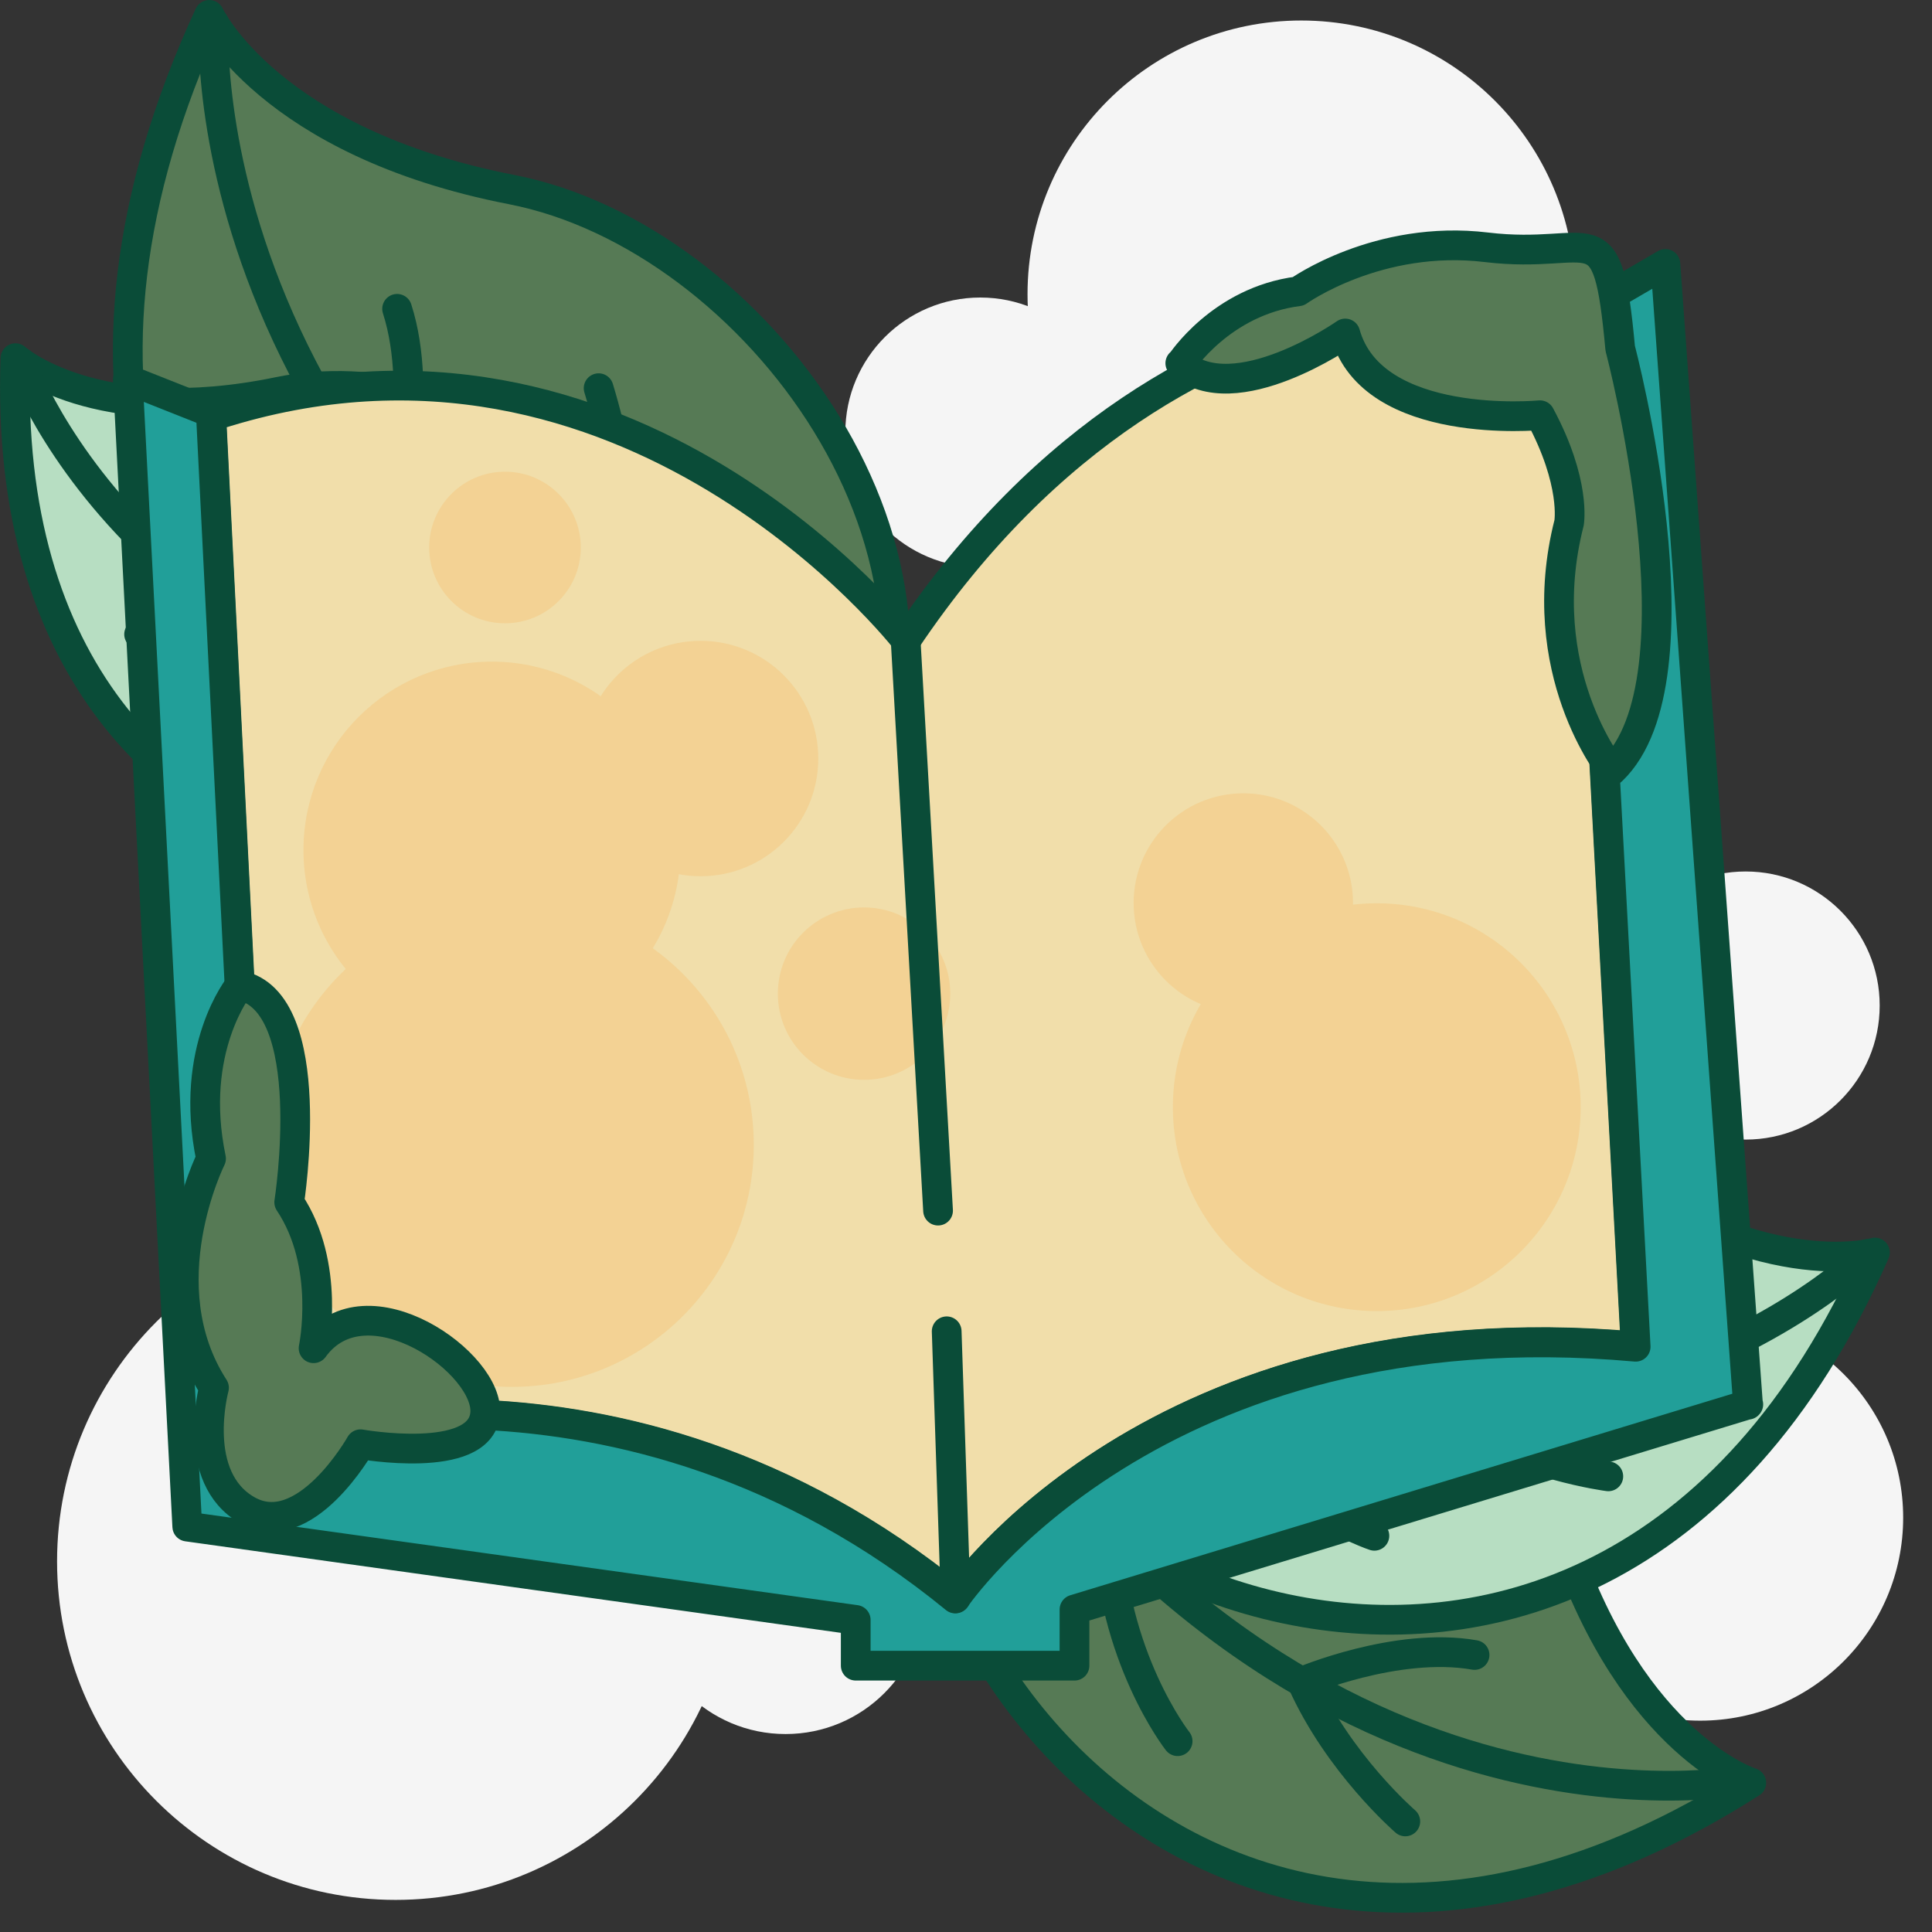
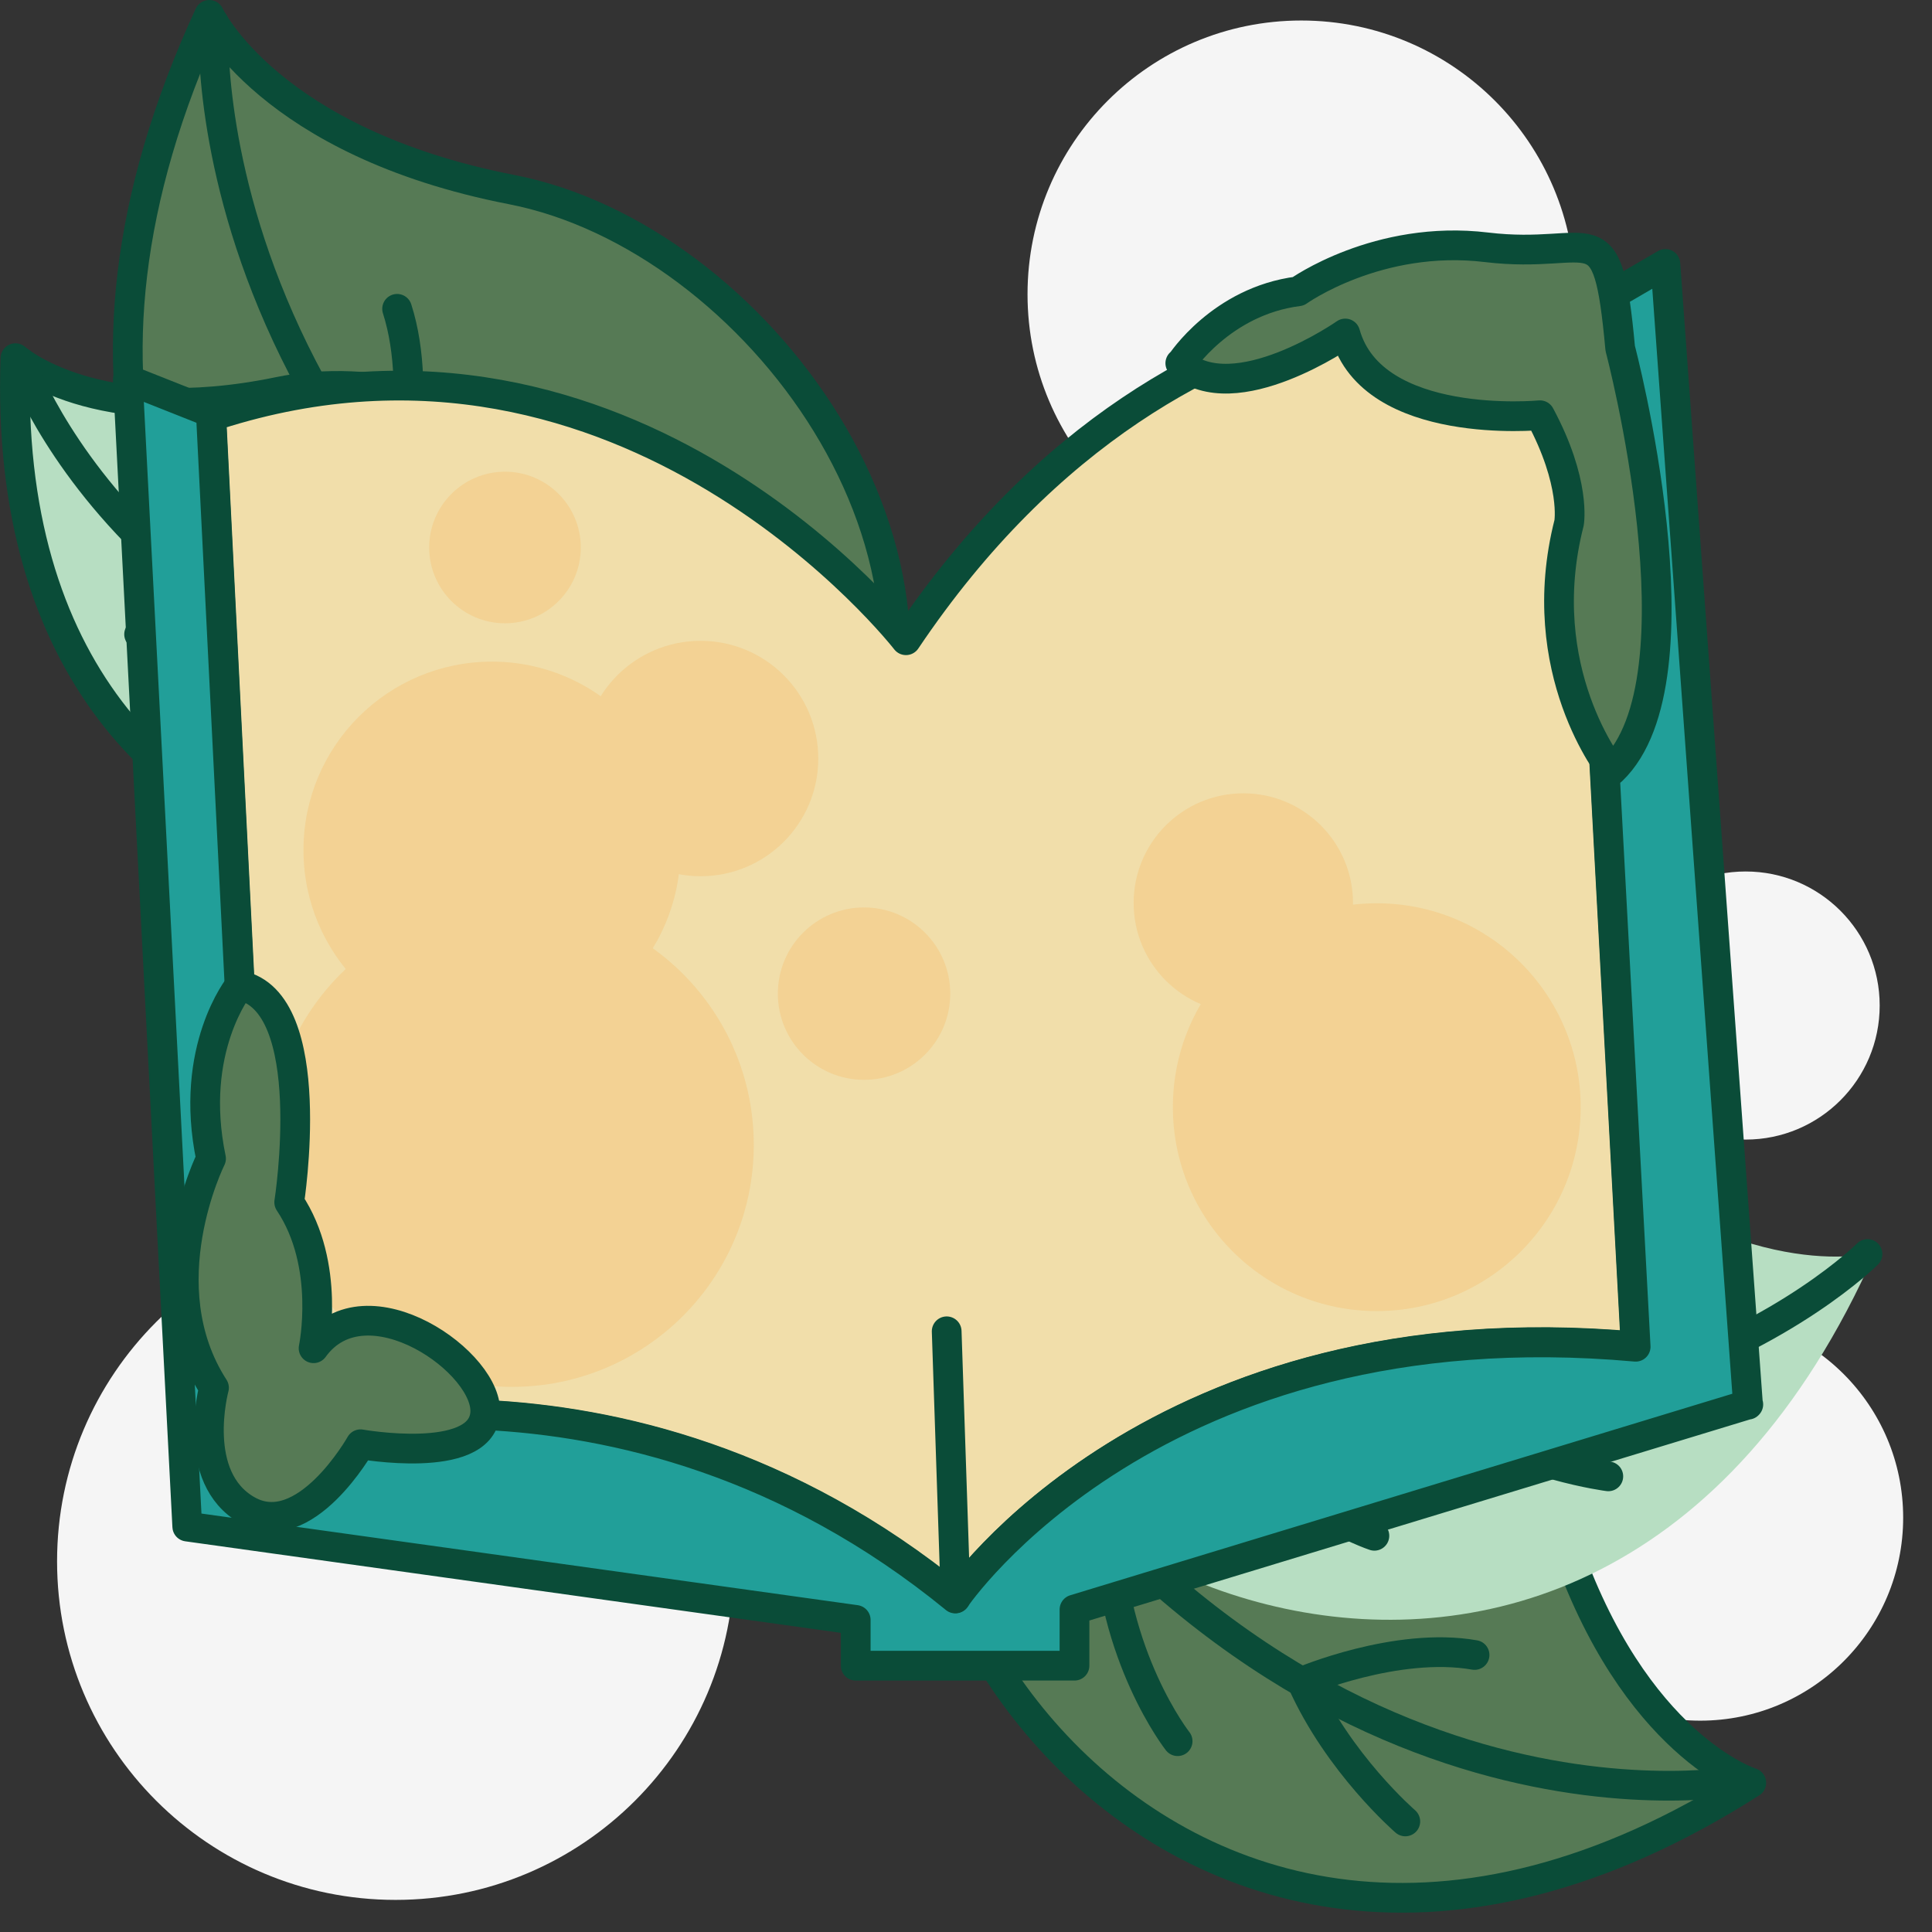
<svg xmlns="http://www.w3.org/2000/svg" width="65" height="65" viewBox="0 0 65 65" fill="none">
  <rect x="0" y="0" width="65" height="65" fill="#333333" stroke="none" />
  <g clip-path="url(#clip0_461_21363)">
    <path d="M13.31 63.92C19.601 63.92 24.7 58.821 24.7 52.53C24.7 46.239 19.601 41.14 13.31 41.14C7.019 41.14 1.92 46.239 1.92 52.53C1.92 58.821 7.019 63.92 13.31 63.92Z" fill="#F5F5F5" />
-     <path d="M26.43 58.34C29.026 58.34 31.13 56.236 31.13 53.64C31.13 51.044 29.026 48.94 26.43 48.94C23.834 48.94 21.73 51.044 21.73 53.64C21.73 56.236 23.834 58.34 26.43 58.34Z" fill="#F5F5F5" />
-     <path d="M32.98 19.09C35.487 19.09 37.52 17.057 37.52 14.55C37.52 12.043 35.487 10.01 32.98 10.01C30.473 10.01 28.44 12.043 28.44 14.55C28.44 17.057 30.473 19.09 32.98 19.09Z" fill="#F5F5F5" />
    <path d="M43.78 19.11C48.867 19.11 52.99 14.986 52.99 9.9C52.99 4.813 48.867 0.69 43.78 0.69C38.694 0.69 34.57 4.813 34.57 9.9C34.57 14.986 38.694 19.11 43.78 19.11Z" fill="#F5F5F5" />
    <path d="M57.2 57.89C60.972 57.89 64.03 54.832 64.03 51.06C64.03 47.288 60.972 44.23 57.2 44.23C53.428 44.23 50.37 47.288 50.37 51.06C50.37 54.832 53.428 57.89 57.2 57.89Z" fill="#F5F5F5" />
    <path d="M58.73 38.34C61.221 38.34 63.24 36.321 63.24 33.83C63.24 31.339 61.221 29.32 58.73 29.32C56.239 29.32 54.22 31.339 54.22 33.83C54.22 36.321 56.239 38.34 58.73 38.34Z" fill="#F5F5F5" />
    <path d="M58.92 59.98C58.92 59.98 54.97 58.74 52.63 51.86C50.29 44.97 39.98 39.28 33.07 44.38C26.16 49.48 38.55 72.98 58.92 59.98Z" fill="#567A55" />
    <path d="M58.92 59.98C58.92 59.98 54.97 58.74 52.63 51.86C50.29 44.97 39.98 39.28 33.07 44.38C26.16 49.48 38.55 72.98 58.92 59.98Z" stroke="#0A4C38" stroke-linecap="round" stroke-linejoin="round" />
    <path d="M58.67 59.89C58.67 59.89 43.78 62.89 32.09 44.99" stroke="#0A4C38" stroke-linecap="round" stroke-linejoin="round" />
    <path d="M47.28 61.28C47.28 61.28 45.03 59.34 43.8 56.58C43.8 56.58 46.99 55.22 49.61 55.68" stroke="#0A4C38" stroke-linecap="round" stroke-linejoin="round" />
    <path d="M39.62 58.58C39.62 58.58 37.39 55.75 37.27 51.32C37.27 51.32 40.69 49.19 46.5 50.13" stroke="#0A4C38" stroke-linecap="round" stroke-linejoin="round" />
    <path d="M7.04 0.5C7.04 0.5 9.05 4.79 17.22 6.38C25.39 7.97 33.44 18.78 28.73 27.4C24.02 36.03 -4.54 25.6 7.04 0.5Z" fill="#567A55" />
    <path d="M7.04 0.5C7.04 0.5 9.05 4.79 17.22 6.38C25.39 7.97 33.44 18.78 28.73 27.4C24.02 36.03 -4.54 25.6 7.04 0.5Z" stroke="#0A4C38" stroke-linecap="round" stroke-linejoin="round" />
    <path d="M7.19 0.76C7.19 0.76 6.09 18.11 28.2 28.6" stroke="#0A4C38" stroke-linecap="round" stroke-linejoin="round" />
    <path d="M7.37 13.9C7.37 13.9 9.91 16.15 13.24 17.12C13.24 17.12 14.29 13.29 13.36 10.39" stroke="#0A4C38" stroke-linecap="round" stroke-linejoin="round" />
-     <path d="M11.62 22.17C11.62 22.17 15.17 24.26 20.21 23.71C20.21 23.71 22.1 19.5 20.14 13.06" stroke="#0A4C38" stroke-linecap="round" stroke-linejoin="round" />
    <path d="M0.52 12.05C0.52 12.05 3.19 14.46 9.38 13.18C15.57 11.89 24.38 17.1 23.61 24.52C22.83 31.94 -0.23 33.03 0.52 12.05Z" fill="#B7DEC2" />
    <path d="M0.52 12.05C0.52 12.05 3.19 14.46 9.38 13.18C15.57 11.89 24.38 17.1 23.61 24.52C22.83 31.94 -0.23 33.03 0.52 12.05Z" stroke="#0A4C38" stroke-linecap="round" stroke-linejoin="round" />
    <path d="M0.7 12.19C0.7 12.19 5.02 24.66 23.58 25.52" stroke="#0A4C38" stroke-linecap="round" stroke-linejoin="round" />
    <path d="M4.68 21.34C4.68 21.34 7.12 22.17 9.73 21.87C9.73 21.87 9.34 18.88 7.84 17.12" stroke="#0A4C38" stroke-linecap="round" stroke-linejoin="round" />
    <path d="M10.08 25.88C10.08 25.88 13.18 26.3 16.55 24.43C16.55 24.43 16.64 20.93 13.37 16.99" stroke="#0A4C38" stroke-linecap="round" stroke-linejoin="round" />
    <path d="M63.08 42.14C63.08 42.14 59.1 43.3 53.34 38.87C47.58 34.43 35.84 35.41 32.91 43.48C29.99 51.55 53.32 64.24 63.08 42.14Z" fill="#B7DEC2" />
-     <path d="M63.08 42.14C63.08 42.14 59.1 43.3 53.34 38.87C47.58 34.43 35.84 35.41 32.91 43.48C29.99 51.55 53.32 64.24 63.08 42.14Z" stroke="#0A4C38" stroke-linecap="round" stroke-linejoin="round" />
    <path d="M62.83 42.19C62.83 42.19 52.1 52.94 32.45 44.52" stroke="#0A4C38" stroke-linecap="round" stroke-linejoin="round" />
    <path d="M54.11 49.67C54.11 49.67 51.17 49.3 48.61 47.69C48.61 47.69 50.51 44.78 52.95 43.72" stroke="#0A4C38" stroke-linecap="round" stroke-linejoin="round" />
    <path d="M46.24 51.67C46.24 51.67 42.82 50.55 40.27 46.93C40.27 46.93 41.94 43.26 47.29 40.82" stroke="#0A4C38" stroke-linecap="round" stroke-linejoin="round" />
    <path d="M55.04 45.3C38.85 43.84 32.15 53.77 32.15 53.77C20.88 44.56 8.83 48.33 8.83 48.33L7.11 14.02C7.18 14 7.24 13.97 7.31 13.95C21.16 9.53 30.48 21.54 30.48 21.54C39.97 7.42 53.15 10.14 53.15 10.14L53.17 10.53L55.04 45.29V45.3Z" fill="#F1DEAA" />
    <g opacity="0.27">
      <path d="M17.22 46.66C21.716 46.66 25.36 43.016 25.36 38.52C25.36 34.024 21.716 30.38 17.22 30.38C12.724 30.38 9.08 34.024 9.08 38.52C9.08 43.016 12.724 46.66 17.22 46.66Z" fill="#F6B258" />
      <path d="M16.55 34.94C20.051 34.94 22.89 32.102 22.89 28.6C22.89 25.099 20.051 22.26 16.55 22.26C13.049 22.26 10.21 25.099 10.21 28.6C10.21 32.102 13.049 34.94 16.55 34.94Z" fill="#F6B258" />
      <path d="M23.57 29.48C25.757 29.48 27.53 27.707 27.53 25.52C27.53 23.333 25.757 21.56 23.57 21.56C21.383 21.56 19.61 23.333 19.61 25.52C19.61 27.707 21.383 29.48 23.57 29.48Z" fill="#F6B258" />
      <path d="M46.32 44.11C50.109 44.11 53.18 41.039 53.18 37.25C53.18 33.461 50.109 30.39 46.32 30.39C42.531 30.39 39.46 33.461 39.46 37.25C39.46 41.039 42.531 44.11 46.32 44.11Z" fill="#F6B258" />
      <path d="M41.83 34.07C43.868 34.07 45.52 32.418 45.52 30.38C45.52 28.342 43.868 26.69 41.83 26.69C39.792 26.69 38.14 28.342 38.14 30.38C38.14 32.418 39.792 34.07 41.83 34.07Z" fill="#F6B258" />
      <path d="M29.07 36.33C30.672 36.33 31.97 35.032 31.97 33.43C31.97 31.828 30.672 30.53 29.07 30.53C27.468 30.53 26.17 31.828 26.17 33.43C26.17 35.032 27.468 36.33 29.07 36.33Z" fill="#F6B258" />
      <path d="M16.99 20.97C18.398 20.97 19.54 19.828 19.54 18.42C19.54 17.012 18.398 15.87 16.99 15.87C15.582 15.87 14.44 17.012 14.44 18.42C14.44 19.828 15.582 20.97 16.99 20.97Z" fill="#F6B258" />
    </g>
    <path d="M55.04 45.3C38.85 43.84 32.15 53.77 32.15 53.77C20.88 44.56 8.83 48.33 8.83 48.33L7.11 14.02C7.18 14 7.24 13.97 7.31 13.95C21.16 9.53 30.48 21.54 30.48 21.54C39.97 7.42 53.15 10.14 53.15 10.14L53.17 10.53L55.04 45.29V45.3Z" stroke="#0A4C38" stroke-linecap="round" stroke-linejoin="round" />
    <path d="M58.82 47.25L36.15 54.15V56.04H28.79V54.5L6.3 51.36L4.3 12.77L7.3 13.96C7.23 13.98 7.17 14.01 7.1 14.03L8.82 48.34C8.82 48.34 20.87 44.57 32.14 53.78C32.14 53.78 38.84 43.85 55.03 45.31L53.16 10.55L56.03 8.88L58.81 47.26L58.82 47.25Z" fill="#219F99" />
    <path d="M58.82 47.25L36.15 54.15V56.04H28.79V54.5L6.3 51.36L4.3 12.77L7.3 13.96C7.23 13.98 7.17 14.01 7.1 14.03L8.82 48.34C8.82 48.34 20.87 44.57 32.14 53.78C32.14 53.78 38.84 43.85 55.03 45.31L53.16 10.55L56.03 8.88L58.81 47.26L58.82 47.25Z" stroke="#0A4C38" stroke-linecap="round" stroke-linejoin="round" />
-     <path d="M30.47 21.55L31.56 40.73" stroke="#0A4C38" stroke-linecap="round" stroke-linejoin="round" />
    <path d="M32.15 53.77L31.85 44.79" stroke="#0A4C38" stroke-linecap="round" stroke-linejoin="round" />
    <path d="M39.73 12.22C39.73 12.22 41.08 10.13 43.68 9.8C43.68 9.8 46.36 7.88 50.01 8.32C53.67 8.76 54.07 6.95 54.51 11.72C54.51 11.72 57.45 22.84 54.23 25.92C54.23 25.92 51.52 22.57 52.79 17.59C52.79 17.59 53.03 16.24 51.81 13.97C51.81 13.97 46.18 14.51 45.26 11.22C45.26 11.22 41.54 13.82 39.71 12.22H39.73Z" fill="#567A55" />
    <path d="M39.73 12.22C39.73 12.22 41.08 10.13 43.68 9.8C43.68 9.8 46.36 7.88 50.01 8.32C53.67 8.76 54.07 6.95 54.51 11.72C54.51 11.72 57.45 22.84 54.23 25.92C54.23 25.92 51.52 22.57 52.79 17.59C52.79 17.59 53.03 16.24 51.81 13.97C51.81 13.97 46.18 14.51 45.26 11.22C45.26 11.22 41.54 13.82 39.71 12.22H39.73Z" stroke="#0A4C38" stroke-linecap="round" stroke-linejoin="round" />
    <path d="M8.06 33.16C8.06 33.16 6.33 35.29 7.1 38.98C7.1 38.98 4.97 43.24 7.2 46.69C7.2 46.69 6.38 49.71 8.32 50.81C10.26 51.91 12.13 48.59 12.13 48.59C12.13 48.59 16.12 49.3 16.32 47.59C16.52 45.88 12.31 42.92 10.55 45.36C10.55 45.36 11.14 42.56 9.73 40.45C9.73 40.45 10.79 33.7 8.06 33.15V33.16Z" fill="#567A55" />
    <path d="M8.06 33.16C8.06 33.16 6.33 35.29 7.1 38.98C7.1 38.98 4.97 43.24 7.2 46.69C7.2 46.69 6.38 49.71 8.32 50.81C10.26 51.91 12.13 48.59 12.13 48.59C12.13 48.59 16.12 49.3 16.32 47.59C16.52 45.88 12.31 42.92 10.55 45.36C10.55 45.36 11.14 42.56 9.73 40.45C9.73 40.45 10.79 33.7 8.06 33.15V33.16Z" stroke="#0A4C38" stroke-linecap="round" stroke-linejoin="round" />
  </g>
  <defs>
    <clipPath id="clip0_461_21363">
      <rect width="64.03" height="64.35" fill="white" />
    </clipPath>
  </defs>
</svg>